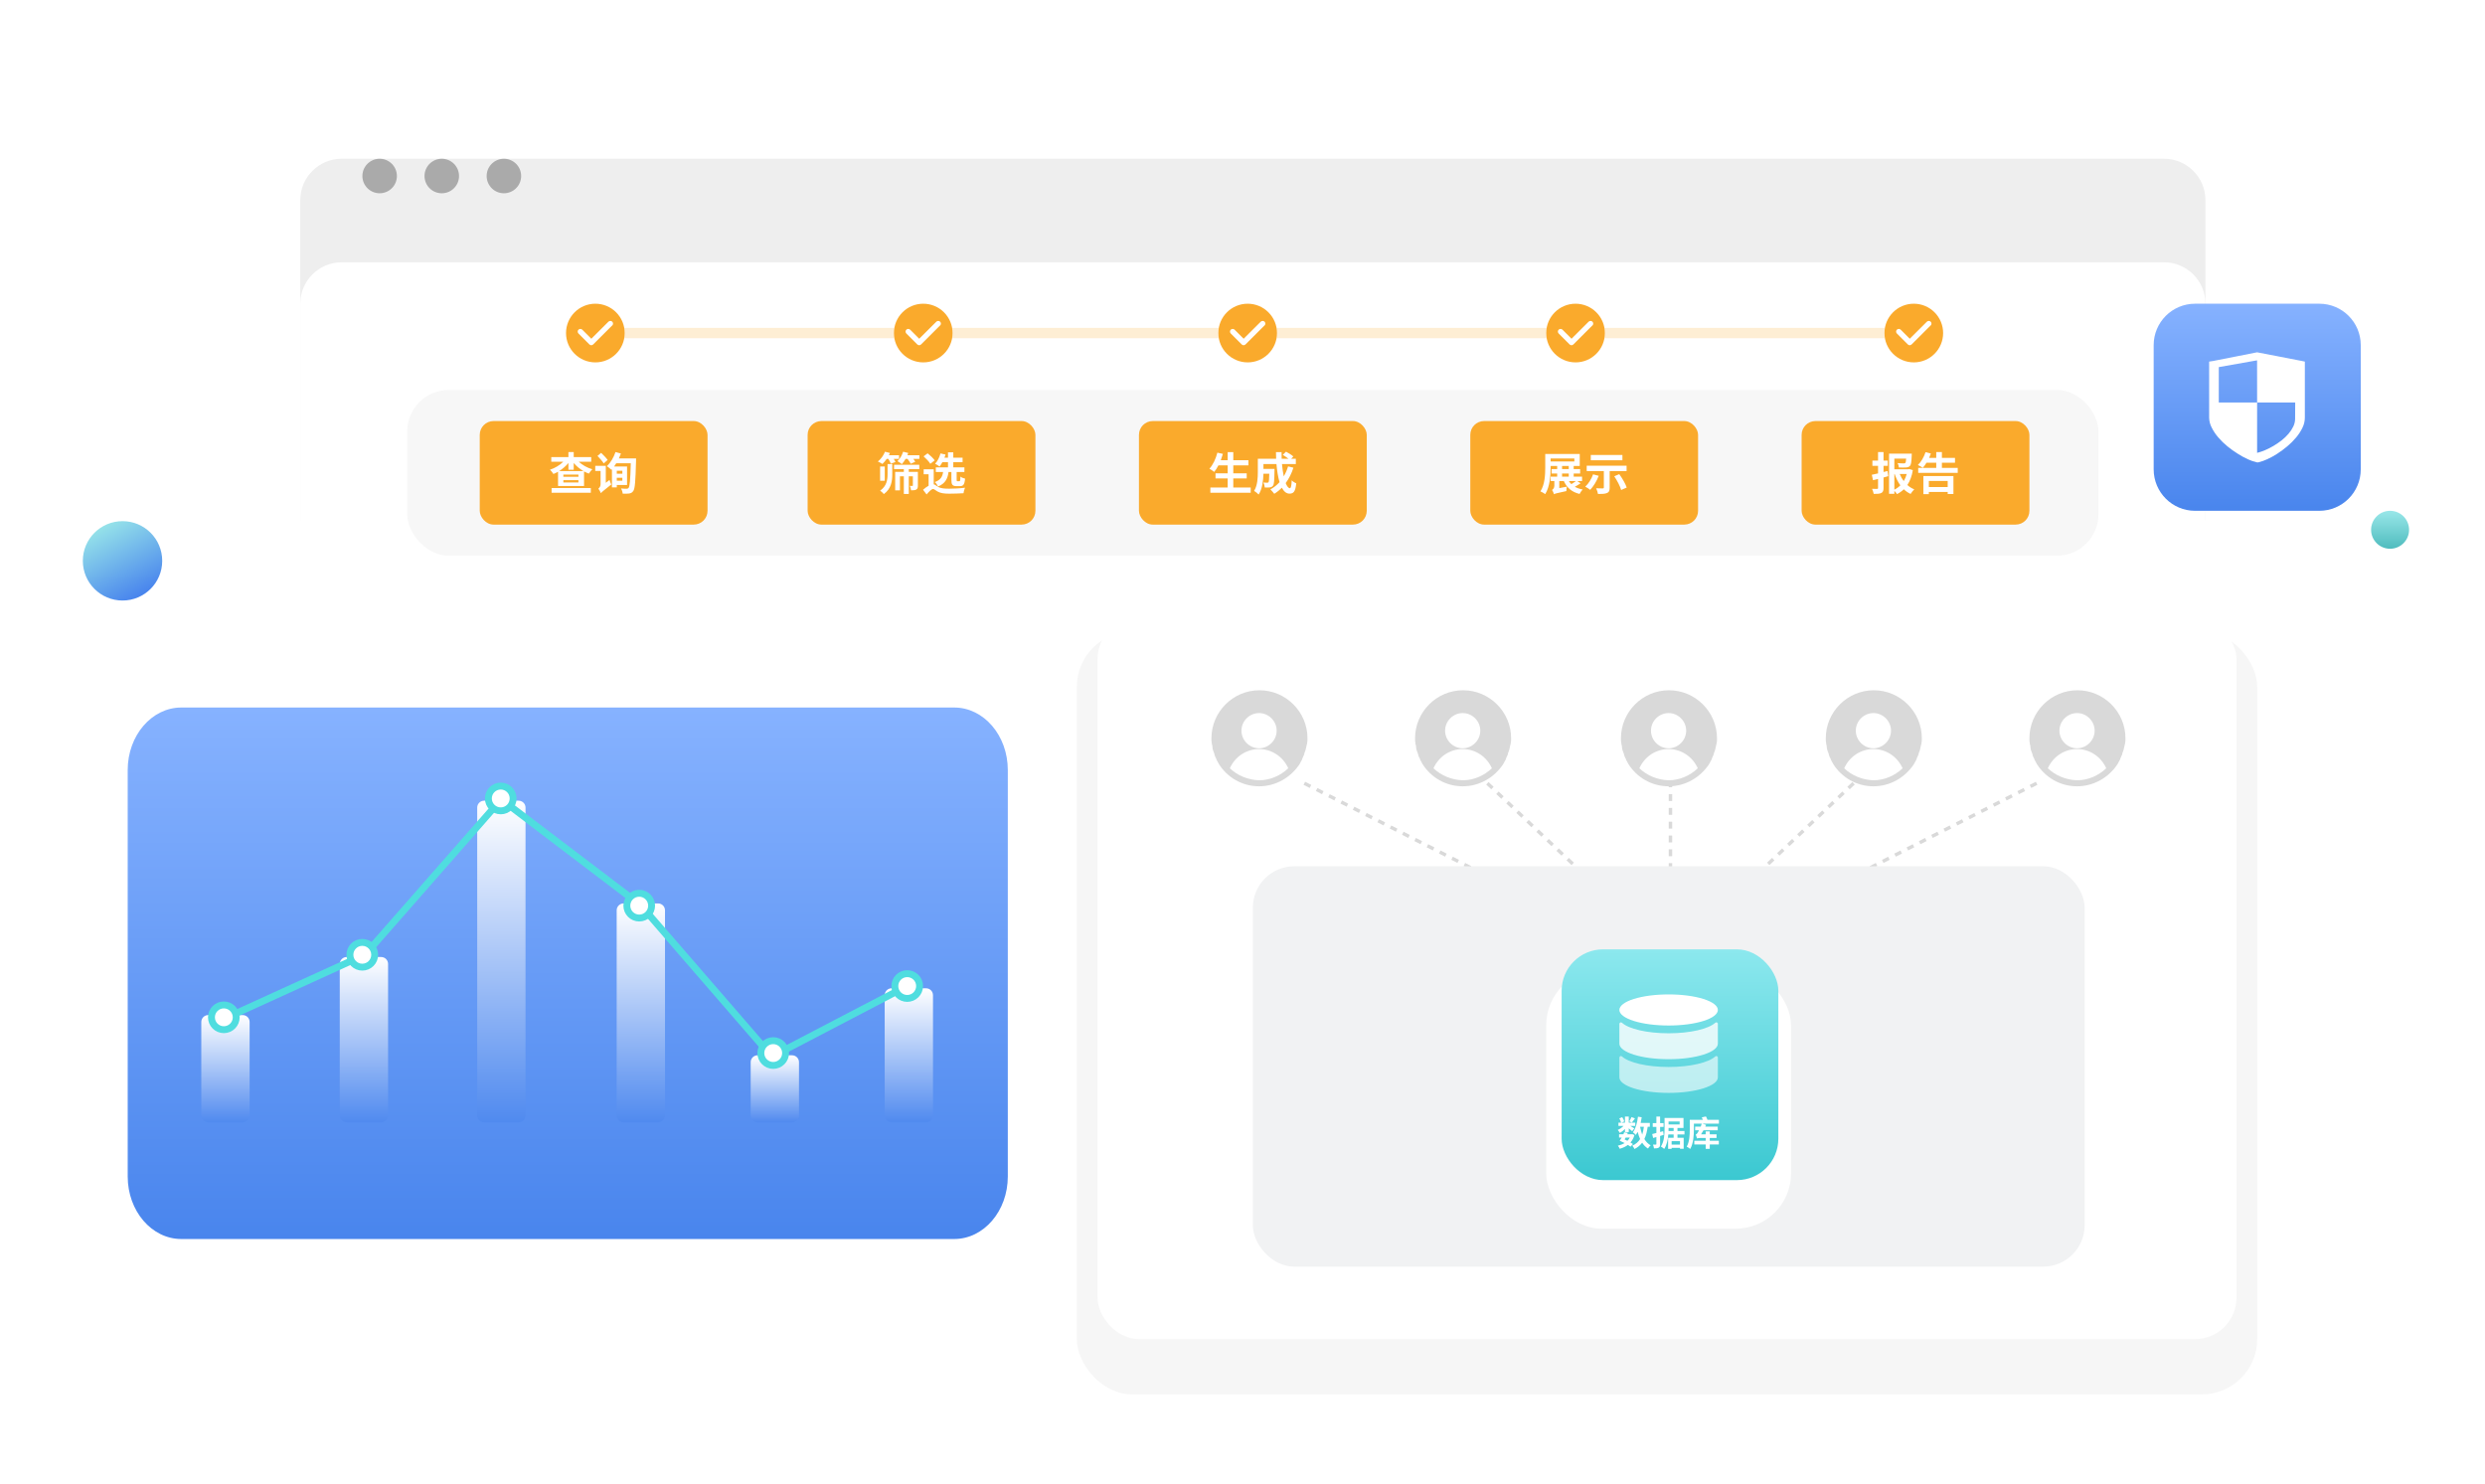
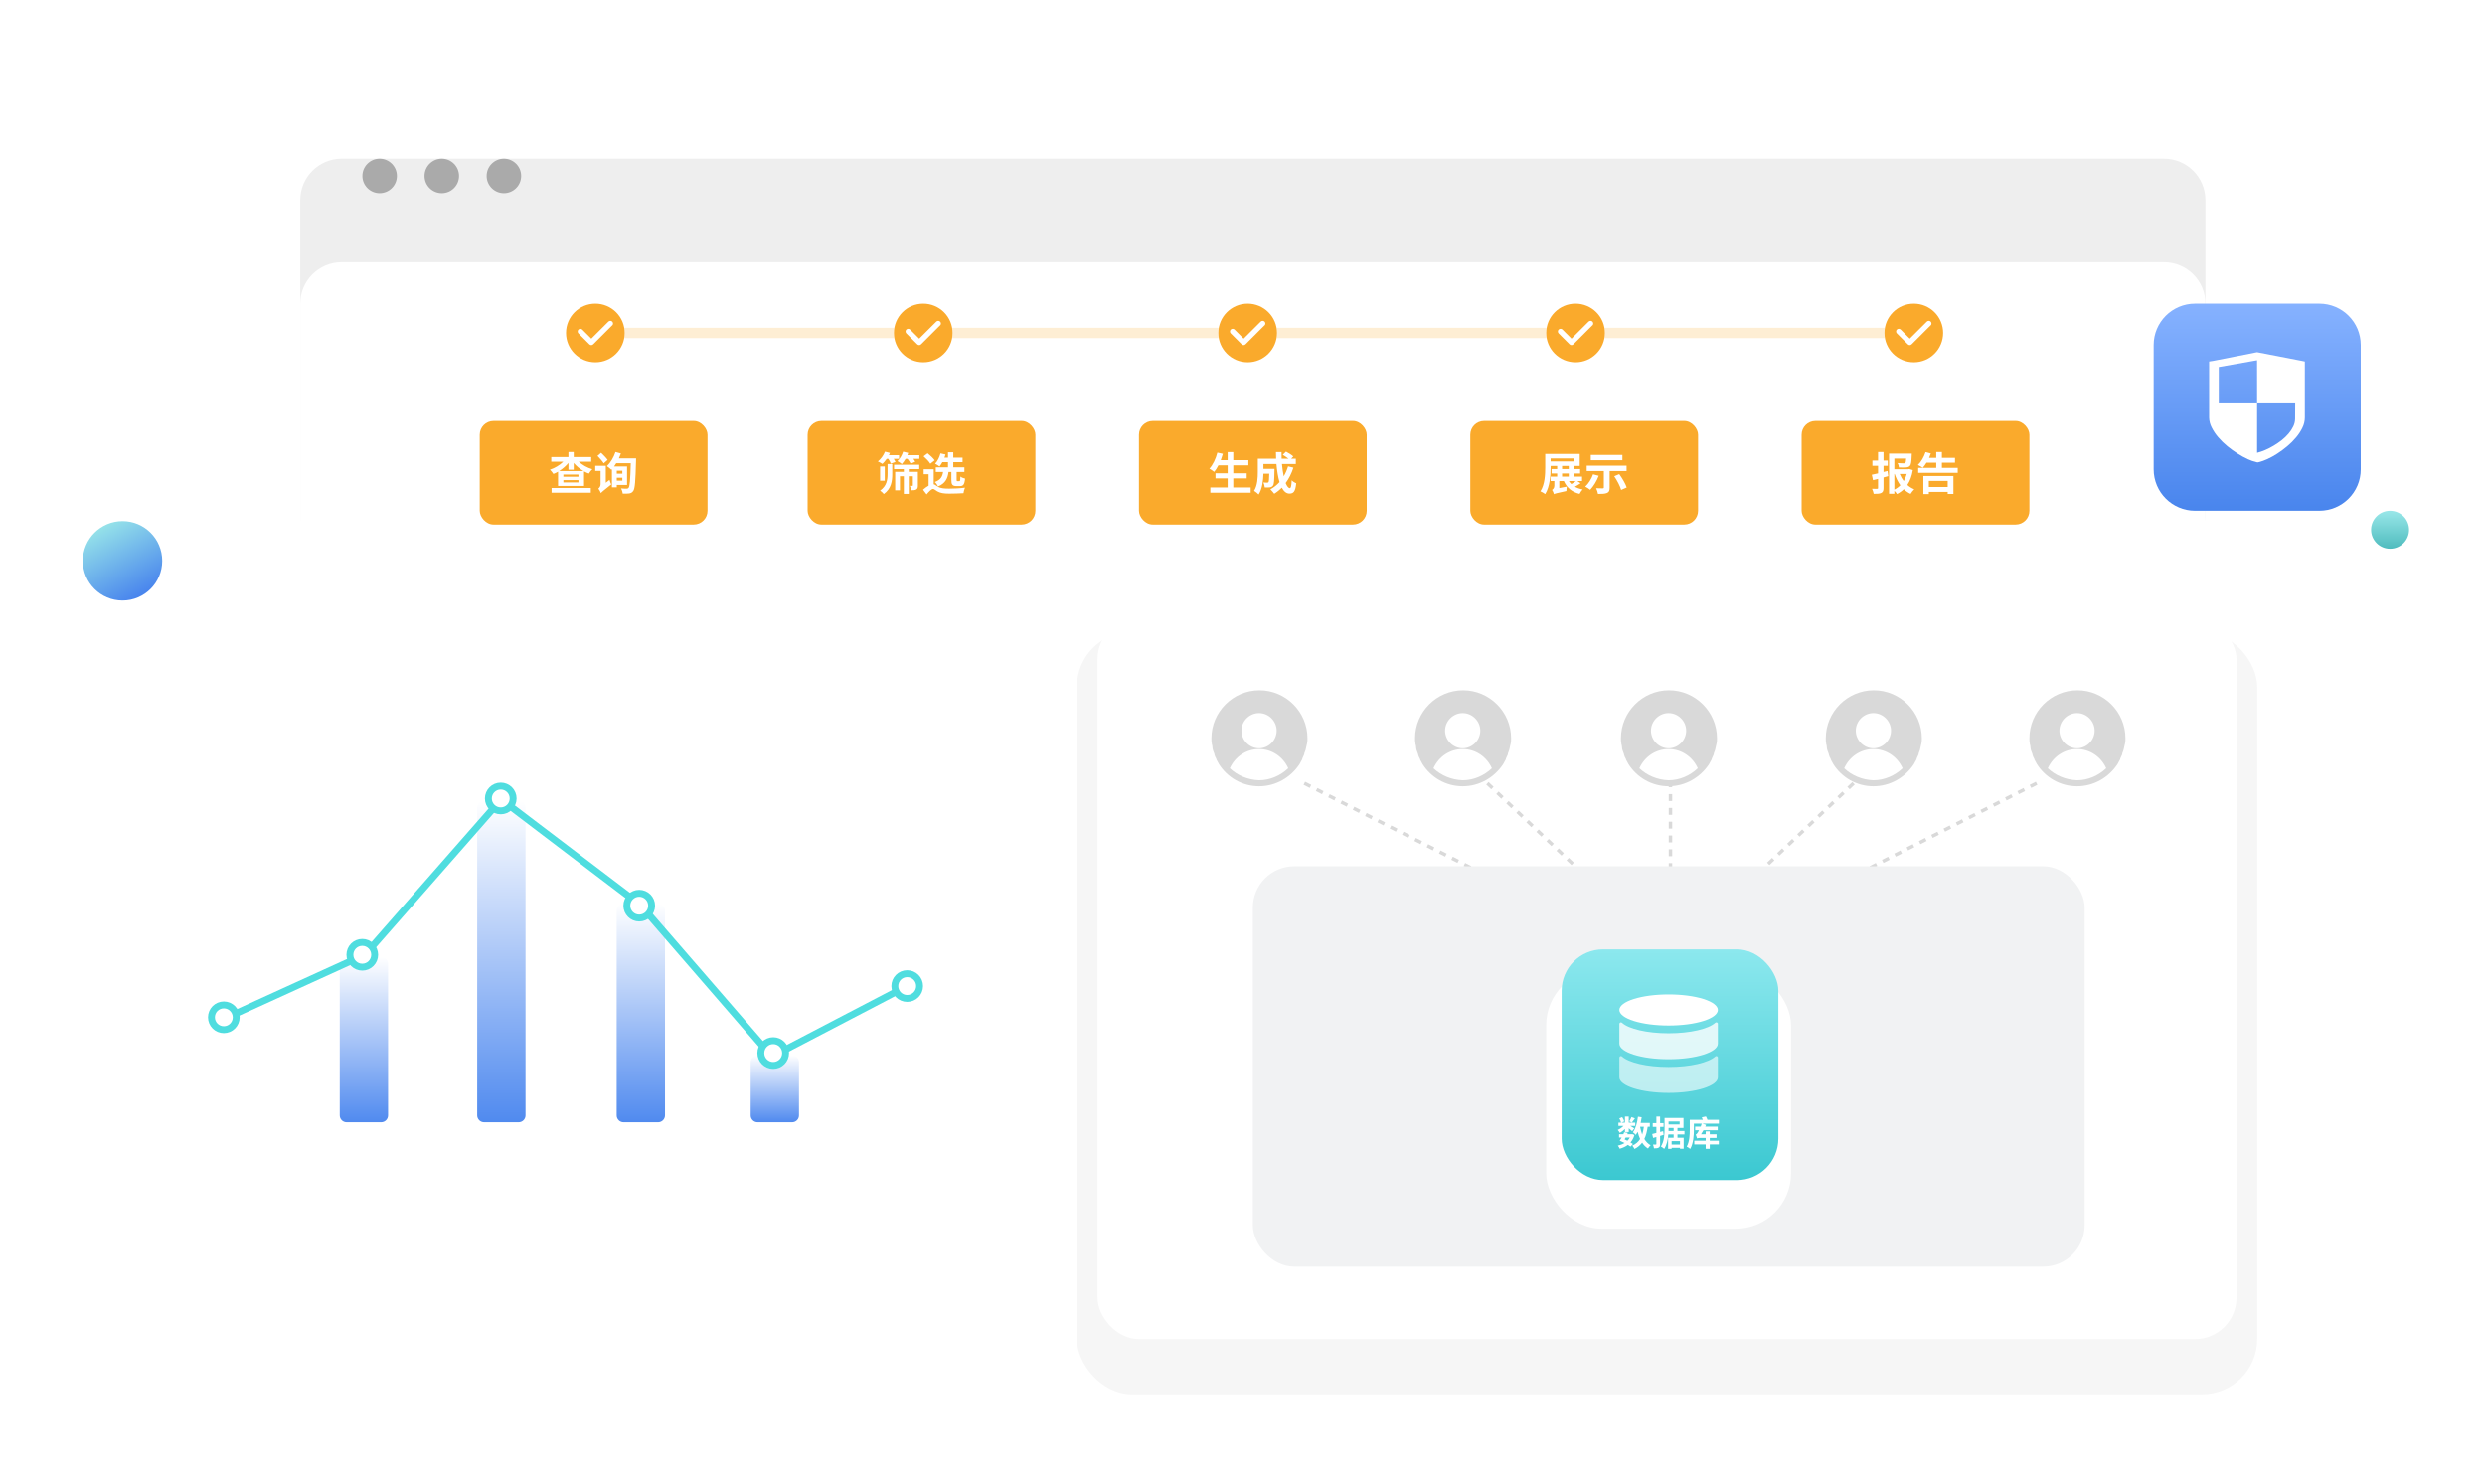
<svg xmlns="http://www.w3.org/2000/svg" fill="none" viewBox="0 0 720 430" class="design-iconfont">
  <g filter="url(#ch3okqmjd__filter0_d_689_1343)">
    <path d="M627 36H99C92.373 36 87 41.373 87 48V139C87 145.627 92.373 151 99 151H627C633.627 151 639 145.627 639 139V48C639 41.373 633.627 36 627 36Z" fill="#EEE" />
  </g>
  <path d="M110 56C112.761 56 115 53.761 115 51C115 48.239 112.761 46 110 46C107.239 46 105 48.239 105 51C105 53.761 107.239 56 110 56Z" fill="#AAA" />
  <path d="M128 56C130.761 56 133 53.761 133 51C133 48.239 130.761 46 128 46C125.239 46 123 48.239 123 51C123 53.761 125.239 56 128 56Z" fill="#AAA" />
  <path d="M146 56C148.761 56 151 53.761 151 51C151 48.239 148.761 46 146 46C143.239 46 141 48.239 141 51C141 53.761 143.239 56 146 56Z" fill="#AAA" />
  <g filter="url(#ch3okqmjd__filter1_d_689_1343)">
    <path d="M627 66H99C92.373 66 87 71.373 87 78V364C87 370.627 92.373 376 99 376H627C633.627 376 639 370.627 639 364V78C639 71.373 633.627 66 627 66Z" fill="#fff" />
    <g filter="url(#ch3okqmjd__filter2_d_689_1343)">
-       <path d="M276.467 189H52.533C43.954 189 37 197.112 37 207.118V324.882C37 334.888 43.954 343 52.533 343H276.467C285.046 343 292 334.888 292 324.882V207.118C292 197.112 285.046 189 276.467 189Z" fill="url(#ch3okqmjd__paint0_linear_689_1343)" />
-     </g>
-     <path d="M70.324 284.117H60.324C59.22 284.117 58.324 285.013 58.324 286.117V313.176C58.324 314.281 59.22 315.176 60.324 315.176H70.324C71.429 315.176 72.324 314.281 72.324 313.176V286.117C72.324 285.013 71.429 284.117 70.324 284.117Z" fill="url(#ch3okqmjd__paint1_linear_689_1343)" />
+       </g>
    <path d="M110.441 267.295H100.441C99.337 267.295 98.441 268.19 98.441 269.295V313.177C98.441 314.282 99.337 315.177 100.441 315.177H110.441C111.546 315.177 112.441 314.282 112.441 313.177V269.295C112.441 268.19 111.546 267.295 110.441 267.295Z" fill="url(#ch3okqmjd__paint2_linear_689_1343)" />
    <path d="M150.266 222H140.266C139.161 222 138.266 222.895 138.266 224V313.176C138.266 314.281 139.161 315.176 140.266 315.176H150.266C151.37 315.176 152.266 314.281 152.266 313.176V224C152.266 222.895 151.37 222 150.266 222Z" fill="url(#ch3okqmjd__paint3_linear_689_1343)" />
    <path d="M190.676 251.766H180.676C179.571 251.766 178.676 252.661 178.676 253.766V313.177C178.676 314.282 179.571 315.177 180.676 315.177H190.676C191.78 315.177 192.676 314.282 192.676 313.177V253.766C192.676 252.661 191.78 251.766 190.676 251.766Z" fill="url(#ch3okqmjd__paint4_linear_689_1343)" />
    <path d="M229.5 295.766H219.5C218.395 295.766 217.5 296.661 217.5 297.766V313.177C217.5 314.282 218.395 315.177 219.5 315.177H229.5C230.605 315.177 231.5 314.282 231.5 313.177V297.766C231.5 296.661 230.605 295.766 229.5 295.766Z" fill="url(#ch3okqmjd__paint5_linear_689_1343)" />
-     <path d="M268.324 276.354H258.324C257.22 276.354 256.324 277.249 256.324 278.354V313.177C256.324 314.282 257.22 315.177 258.324 315.177H268.324C269.429 315.177 270.324 314.282 270.324 313.177V278.354C270.324 277.249 269.429 276.354 268.324 276.354Z" fill="url(#ch3okqmjd__paint6_linear_689_1343)" />
    <path d="M66.328 284.56L105.808 266.56L145.227 221.611L185.733 252.382L223.64 296.149L263.303 275.443" stroke="#4FDDDF" stroke-width="2" />
    <path d="M185.208 255.644C186.995 255.644 188.443 254.196 188.443 252.409C188.443 250.622 186.995 249.174 185.208 249.174C183.421 249.174 181.973 250.622 181.973 252.409C181.973 254.196 183.421 255.644 185.208 255.644Z" fill="#fff" />
    <path d="M185.209 255.998C187.191 255.998 188.798 254.391 188.798 252.41C188.798 250.428 187.191 248.821 185.209 248.821C183.228 248.821 181.621 250.428 181.621 252.41C181.621 254.391 183.228 255.998 185.209 255.998Z" stroke="#4FDDDF" stroke-width="2" />
    <path d="M224.028 298.351C225.815 298.351 227.264 296.903 227.264 295.116C227.264 293.329 225.815 291.881 224.028 291.881C222.241 291.881 220.793 293.329 220.793 295.116C220.793 296.903 222.241 298.351 224.028 298.351Z" fill="#fff" />
    <path d="M224.03 298.705C226.011 298.705 227.618 297.098 227.618 295.117C227.618 293.135 226.011 291.528 224.03 291.528C222.048 291.528 220.441 293.135 220.441 295.117C220.441 297.098 222.048 298.705 224.03 298.705Z" stroke="#4FDDDF" stroke-width="2" />
    <path d="M262.852 278.938C264.639 278.938 266.088 277.49 266.088 275.703C266.088 273.916 264.639 272.468 262.852 272.468C261.066 272.468 259.617 273.916 259.617 275.703C259.617 277.49 261.066 278.938 262.852 278.938Z" fill="#fff" />
    <path d="M262.854 279.292C264.836 279.292 266.442 277.685 266.442 275.703C266.442 273.722 264.836 272.115 262.854 272.115C260.872 272.115 259.266 273.722 259.266 275.703C259.266 277.685 260.872 279.292 262.854 279.292Z" stroke="#4FDDDF" stroke-width="2" />
    <path d="M145.087 224.586C146.874 224.586 148.322 223.137 148.322 221.351C148.322 219.564 146.874 218.115 145.087 218.115C143.3 218.115 141.852 219.564 141.852 221.351C141.852 223.137 143.3 224.586 145.087 224.586Z" fill="#fff" />
    <path d="M145.088 224.938C147.07 224.938 148.676 223.332 148.676 221.35C148.676 219.368 147.07 217.762 145.088 217.762C143.107 217.762 141.5 219.368 141.5 221.35C141.5 223.332 143.107 224.938 145.088 224.938Z" stroke="#4FDDDF" stroke-width="2" />
    <path d="M104.97 269.879C106.756 269.879 108.205 268.43 108.205 266.643C108.205 264.857 106.756 263.408 104.97 263.408C103.183 263.408 101.734 264.857 101.734 266.643C101.734 268.43 103.183 269.879 104.97 269.879Z" fill="#fff" />
    <path d="M104.971 270.232C106.953 270.232 108.559 268.626 108.559 266.644C108.559 264.662 106.953 263.056 104.971 263.056C102.989 263.056 101.383 264.662 101.383 266.644C101.383 268.626 102.989 270.232 104.971 270.232Z" stroke="#4FDDDF" stroke-width="2" />
    <path d="M64.853 287.997C66.639 287.997 68.088 286.548 68.088 284.762C68.088 282.975 66.639 281.526 64.853 281.526C63.066 281.526 61.617 282.975 61.617 284.762C61.617 286.548 63.066 287.997 64.853 287.997Z" fill="#fff" />
    <path d="M64.854 288.35C66.836 288.35 68.442 286.744 68.442 284.762C68.442 282.78 66.836 281.174 64.854 281.174C62.872 281.174 61.266 282.78 61.266 284.762C61.266 286.744 62.872 288.35 64.854 288.35Z" stroke="#4FDDDF" stroke-width="2" />
-     <rect x="118" y="103" width="490" height="48" rx="12" fill="#F7F7F7" />
    <path fill="#FAAA2C" fill-opacity=".2" d="M174 85H553V88H174z" />
    <path fill="#fff" d="M172.5 78A8.5 8.5 0 1 0 172.5 95A8.5 8.5 0 1 0 172.5 78Z" />
    <path d="M172.496 78C167.803 78.002 163.999 81.808 164 86.501C164.001 91.195 167.805 94.999 172.499 95C177.192 95.001 180.998 91.197 181 86.504C181 85.387 180.781 84.281 180.354 83.249C179.926 82.217 179.3 81.279 178.51 80.49C177.721 79.7 176.783 79.073 175.751 78.646C174.719 78.219 173.613 77.999 172.496 78ZM177.374 84.297L171.874 89.794C171.802 89.868 171.716 89.927 171.621 89.967C171.526 90.007 171.424 90.028 171.321 90.028C171.218 90.028 171.116 90.007 171.021 89.967C170.926 89.927 170.84 89.868 170.768 89.794L167.603 86.629C167.457 86.482 167.374 86.284 167.374 86.076C167.374 85.869 167.457 85.67 167.603 85.524C167.75 85.377 167.949 85.295 168.156 85.295C168.363 85.295 168.562 85.377 168.709 85.524L171.332 88.147L176.284 83.213C176.356 83.14 176.443 83.082 176.538 83.042C176.633 83.002 176.735 82.981 176.838 82.981C176.941 82.98 177.043 83 177.138 83.039C177.234 83.079 177.32 83.136 177.393 83.209C177.466 83.282 177.524 83.369 177.563 83.464C177.603 83.56 177.623 83.662 177.622 83.765C177.622 83.868 177.601 83.97 177.561 84.065C177.521 84.16 177.463 84.246 177.389 84.319L177.374 84.297Z" fill="#FAAA2C" />
    <path fill="#fff" d="M361.5 78A8.5 8.5 0 1 0 361.5 95A8.5 8.5 0 1 0 361.5 78Z" />
    <path d="M361.496 78C356.803 78.002 352.999 81.808 353 86.501C353.001 91.195 356.805 94.999 361.499 95C366.192 95.001 369.998 91.197 370 86.504C370 85.387 369.781 84.281 369.354 83.249C368.926 82.217 368.3 81.279 367.51 80.49C366.721 79.7 365.783 79.073 364.751 78.646C363.719 78.219 362.613 77.999 361.496 78ZM366.374 84.297L360.874 89.794C360.802 89.868 360.716 89.927 360.621 89.967C360.526 90.007 360.424 90.028 360.321 90.028C360.218 90.028 360.116 90.007 360.021 89.967C359.926 89.927 359.84 89.868 359.768 89.794L356.603 86.629C356.457 86.482 356.374 86.284 356.374 86.076C356.374 85.869 356.457 85.67 356.603 85.524C356.75 85.377 356.949 85.295 357.156 85.295C357.363 85.295 357.562 85.377 357.709 85.524L360.332 88.147L365.284 83.213C365.356 83.14 365.443 83.082 365.538 83.042C365.633 83.002 365.735 82.981 365.838 82.981C365.941 82.98 366.043 83 366.138 83.039C366.234 83.079 366.32 83.136 366.393 83.209C366.466 83.282 366.524 83.369 366.563 83.464C366.603 83.56 366.623 83.662 366.622 83.765C366.622 83.868 366.601 83.97 366.561 84.065C366.521 84.16 366.463 84.246 366.389 84.319L366.374 84.297Z" fill="#FAAA2C" />
    <path fill="#fff" d="M267.5 78A8.5 8.5 0 1 0 267.5 95A8.5 8.5 0 1 0 267.5 78Z" />
    <path d="M267.496 78C262.803 78.002 258.999 81.808 259 86.501C259.001 91.195 262.805 94.999 267.499 95C272.192 95.001 275.998 91.197 276 86.504C276 85.387 275.781 84.281 275.354 83.249C274.926 82.217 274.3 81.279 273.51 80.49C272.721 79.7 271.783 79.073 270.751 78.646C269.719 78.219 268.613 77.999 267.496 78ZM272.374 84.297L266.874 89.794C266.802 89.868 266.716 89.927 266.621 89.967C266.526 90.007 266.424 90.028 266.321 90.028C266.218 90.028 266.116 90.007 266.021 89.967C265.926 89.927 265.84 89.868 265.768 89.794L262.603 86.629C262.457 86.482 262.374 86.284 262.374 86.076C262.374 85.869 262.457 85.67 262.603 85.524C262.75 85.377 262.949 85.295 263.156 85.295C263.363 85.295 263.562 85.377 263.709 85.524L266.332 88.147L271.284 83.213C271.356 83.14 271.443 83.082 271.538 83.042C271.633 83.002 271.735 82.981 271.838 82.981C271.941 82.98 272.043 83 272.138 83.039C272.234 83.079 272.32 83.136 272.393 83.209C272.466 83.282 272.524 83.369 272.563 83.464C272.603 83.56 272.623 83.662 272.622 83.765C272.622 83.868 272.601 83.97 272.561 84.065C272.521 84.16 272.463 84.246 272.389 84.319L272.374 84.297Z" fill="#FAAA2C" />
    <path fill="#fff" d="M456.5 78A8.5 8.5 0 1 0 456.5 95A8.5 8.5 0 1 0 456.5 78Z" />
    <path d="M456.496 78C451.803 78.002 447.999 81.808 448 86.501C448.001 91.195 451.805 94.999 456.499 95C461.192 95.001 464.998 91.197 465 86.504C465 85.387 464.781 84.281 464.354 83.249C463.926 82.217 463.3 81.279 462.51 80.49C461.721 79.7 460.783 79.073 459.751 78.646C458.719 78.219 457.613 77.999 456.496 78ZM461.374 84.297L455.874 89.794C455.802 89.868 455.716 89.927 455.621 89.967C455.526 90.007 455.424 90.028 455.321 90.028C455.218 90.028 455.116 90.007 455.021 89.967C454.926 89.927 454.84 89.868 454.768 89.794L451.603 86.629C451.457 86.482 451.374 86.284 451.374 86.076C451.374 85.869 451.457 85.67 451.603 85.524C451.75 85.377 451.949 85.295 452.156 85.295C452.363 85.295 452.562 85.377 452.709 85.524L455.332 88.147L460.284 83.213C460.356 83.14 460.443 83.082 460.538 83.042C460.633 83.002 460.735 82.981 460.838 82.981C460.941 82.98 461.043 83 461.138 83.039C461.234 83.079 461.32 83.136 461.393 83.209C461.466 83.282 461.524 83.369 461.563 83.464C461.603 83.56 461.623 83.662 461.622 83.765C461.622 83.868 461.601 83.97 461.561 84.065C461.521 84.16 461.463 84.246 461.389 84.319L461.374 84.297Z" fill="#FAAA2C" />
    <path fill="#fff" d="M554.5 78A8.5 8.5 0 1 0 554.5 95A8.5 8.5 0 1 0 554.5 78Z" />
    <path d="M554.496 78C549.803 78.002 545.999 81.808 546 86.501C546.001 91.195 549.805 94.999 554.499 95C559.192 95.001 562.998 91.197 563 86.504C563 85.387 562.781 84.281 562.354 83.249C561.926 82.217 561.3 81.279 560.51 80.49C559.721 79.7 558.783 79.073 557.751 78.646C556.719 78.219 555.613 77.999 554.496 78ZM559.374 84.297L553.874 89.794C553.802 89.868 553.716 89.927 553.621 89.967C553.526 90.007 553.424 90.028 553.321 90.028C553.218 90.028 553.116 90.007 553.021 89.967C552.926 89.927 552.84 89.868 552.768 89.794L549.603 86.629C549.457 86.482 549.374 86.284 549.374 86.076C549.374 85.869 549.457 85.67 549.603 85.524C549.75 85.377 549.949 85.295 550.156 85.295C550.363 85.295 550.562 85.377 550.709 85.524L553.332 88.147L558.284 83.213C558.356 83.14 558.443 83.082 558.538 83.042C558.633 83.002 558.735 82.981 558.838 82.981C558.941 82.98 559.043 83 559.138 83.039C559.234 83.079 559.32 83.136 559.393 83.209C559.466 83.282 559.524 83.369 559.563 83.464C559.603 83.56 559.623 83.662 559.622 83.765C559.622 83.868 559.601 83.97 559.561 84.065C559.521 84.16 559.463 84.246 559.389 84.319L559.374 84.297Z" fill="#FAAA2C" />
    <rect x="139" y="112" width="66" height="30" rx="4" fill="#FAAA2C" />
    <path d="M159.819 132.768H171.181V131.416H159.819V132.768ZM162.016 126.489C163.03 125.852 163.953 125.046 164.694 124.149V126.112H166.228V124.149C166.995 125.059 167.97 125.865 169.036 126.489H162.016ZM167.593 128.14H163.225V127.503H167.593V128.14ZM167.593 129.791H163.225V129.115H167.593V129.791ZM171.298 123.785V122.446H166.228V120.99H164.694V122.446H159.728V123.785H163.199C162.198 124.773 160.794 125.644 159.351 126.099C159.676 126.398 160.118 126.97 160.339 127.334C160.807 127.152 161.249 126.944 161.691 126.684V130.805H169.218V126.593C169.673 126.853 170.141 127.048 170.622 127.23C170.83 126.853 171.285 126.268 171.623 125.969C170.154 125.553 168.711 124.734 167.684 123.785H171.298ZM176.056 123.265C175.666 122.68 174.795 121.822 174.171 121.211L173.118 122.108C173.742 122.745 174.561 123.668 174.925 124.266L176.056 123.265ZM175.523 129.895V124.968H172.468V126.45H174.015V130.337C174.015 130.948 173.638 131.39 173.365 131.585C173.599 131.871 173.989 132.521 174.106 132.898C174.34 132.586 174.769 132.222 177.109 130.376C176.953 130.077 176.719 129.479 176.602 129.063L175.523 129.895ZM180.32 126.398V127.269H178.708V126.398H180.32ZM178.708 129.284V128.439H180.32V129.284H178.708ZM179.319 122.823C179.527 122.355 179.735 121.887 179.904 121.406L178.331 120.977C177.824 122.537 176.888 124.097 175.848 125.072C176.225 125.306 176.849 125.826 177.148 126.125L177.304 125.956V131.221H178.708V130.519H181.685V125.163H177.928C178.136 124.864 178.344 124.565 178.552 124.227H182.764C182.634 129.011 182.478 130.961 182.127 131.364C181.971 131.546 181.841 131.611 181.594 131.611C181.282 131.611 180.645 131.598 179.93 131.533C180.19 131.962 180.398 132.612 180.411 133.028C181.113 133.054 181.841 133.067 182.296 132.989C182.79 132.911 183.128 132.755 183.479 132.274C183.973 131.598 184.129 129.505 184.285 123.551C184.298 123.369 184.298 122.823 184.298 122.823H179.319Z" fill="#fff" />
    <rect x="234" y="112" width="66" height="30" rx="4" fill="#FAAA2C" />
    <path d="M257.38 122.965C257.692 123.446 257.978 123.979 258.108 124.343L259.46 123.862C259.356 123.615 259.174 123.29 258.966 122.965H260.487V121.899H257.549C257.666 121.691 257.77 121.47 257.848 121.249L256.418 120.885C255.989 121.964 255.222 123.043 254.351 123.719C254.715 123.875 255.365 124.213 255.677 124.434C256.08 124.044 256.509 123.537 256.912 122.965H257.38ZM255.001 129.296H256.353V125.175H255.001V129.296ZM257.159 127.32C257.159 128.997 256.925 130.83 255.001 132.169C255.352 132.39 255.846 132.845 256.08 133.157C258.251 131.597 258.524 129.374 258.524 127.333V124.46H257.159V127.32ZM259.044 125.942H261.878V126.722H259.369V132.078H260.747V128.009H261.878V133.118H263.308V128.009H264.491V130.622C264.491 130.752 264.452 130.791 264.348 130.791C264.231 130.791 263.932 130.791 263.62 130.778C263.789 131.142 263.932 131.675 263.971 132.065C264.621 132.065 265.115 132.065 265.479 131.844C265.869 131.623 265.947 131.272 265.947 130.648V126.722H263.308V125.942H266.35V124.668H259.044V125.942ZM262.905 121.899C262.996 121.678 263.074 121.457 263.152 121.249L261.67 120.885C261.345 121.912 260.747 122.965 260.019 123.615C260.37 123.81 261.007 124.213 261.306 124.473C261.67 124.07 262.047 123.55 262.385 122.965H262.944C263.321 123.446 263.698 123.992 263.88 124.369L265.18 123.797C265.063 123.563 264.855 123.264 264.634 122.965H266.376V121.899H262.905ZM275.658 126.761V129.036C275.658 130.401 275.918 130.856 277.153 130.856H278.141C279.077 130.856 279.467 130.414 279.623 128.685C279.194 128.594 278.557 128.347 278.271 128.087C278.232 129.27 278.18 129.439 277.972 129.439H277.426C277.218 129.439 277.179 129.4 277.179 129.036V126.761H279.428V125.422H276.204V123.914H278.895V122.614H276.204V121.054H274.67V122.614H273.643C273.76 122.315 273.864 122.003 273.955 121.704L272.499 121.379C272.2 122.51 271.641 123.641 270.939 124.356C271.29 124.538 271.914 124.928 272.213 125.175C272.512 124.824 272.785 124.395 273.045 123.914H274.67V125.422H271.134V126.761H273.253C273.071 128.035 272.603 129.049 270.861 129.673C271.212 129.972 271.615 130.557 271.797 130.96C273.955 130.063 274.579 128.607 274.826 126.761H275.658ZM270.822 123.394C270.406 122.796 269.509 121.938 268.768 121.353L267.598 122.224C268.326 122.861 269.184 123.758 269.548 124.382L270.822 123.394ZM270.536 125.981H267.624V127.411H269.054V130.739C268.521 131.038 267.962 131.441 267.442 131.909L268.469 133.261C269.171 132.442 269.873 131.688 270.367 131.688C270.653 131.688 271.056 132.078 271.576 132.377C272.46 132.884 273.474 133.04 275.021 133.04C276.282 133.04 278.219 132.975 279.181 132.91C279.194 132.494 279.441 131.727 279.597 131.311C278.349 131.493 276.347 131.597 275.047 131.597C273.708 131.597 272.59 131.532 271.784 131.051C271.199 130.7 270.887 130.388 270.536 130.323V125.981Z" fill="#fff" />
    <rect x="330" y="112" width="66" height="30" rx="4" fill="#FAAA2C" />
    <path d="M357.332 131.246V128.633H361.219V127.138H357.332V124.85H361.713V123.342H357.332V121.002H355.707V123.342H353.705C353.926 122.744 354.134 122.133 354.316 121.509L352.717 121.158C352.275 122.926 351.43 124.72 350.416 125.812C350.806 126.02 351.495 126.488 351.807 126.735C352.236 126.228 352.639 125.565 353.016 124.85H355.707V127.138H352.184V128.633H355.707V131.246H350.689V132.767H362.376V131.246H357.332ZM373.205 125.136C372.893 126.189 372.464 127.151 371.957 128.022C371.736 126.982 371.554 125.76 371.437 124.46H375.454V122.926H374.102L374.726 122.263C374.271 121.834 373.322 121.236 372.607 120.872L371.671 121.795C372.204 122.12 372.854 122.536 373.335 122.926H371.346C371.32 122.289 371.307 121.652 371.32 121.002H369.695C369.695 121.652 369.721 122.289 369.747 122.926H364.443V126.722C364.443 128.412 364.352 130.674 363.364 132.234C363.715 132.416 364.404 132.988 364.677 133.287C365.743 131.701 366.016 129.166 366.068 127.268H367.758C367.719 128.906 367.667 129.53 367.537 129.712C367.433 129.842 367.329 129.868 367.147 129.868C366.939 129.868 366.497 129.855 366.029 129.816C366.263 130.206 366.432 130.804 366.458 131.259C367.056 131.272 367.615 131.272 367.953 131.22C368.343 131.155 368.603 131.038 368.85 130.7C369.149 130.323 369.227 129.166 369.266 126.436C369.266 126.254 369.279 125.851 369.279 125.851H366.068V124.46H369.838C370.007 126.41 370.293 128.23 370.735 129.699C369.981 130.544 369.084 131.259 368.083 131.805C368.408 132.104 368.967 132.741 369.201 133.079C370.007 132.585 370.735 132 371.398 131.311C371.97 132.377 372.685 133.027 373.595 133.027C374.804 133.027 375.324 132.455 375.571 130.05C375.155 129.881 374.609 129.543 374.258 129.179C374.193 130.804 374.037 131.454 373.725 131.454C373.309 131.454 372.893 130.908 372.516 129.972C373.452 128.711 374.219 127.203 374.752 125.513L373.205 125.136Z" fill="#fff" />
    <rect x="426" y="112" width="66" height="30" rx="4" fill="#FAAA2C" />
    <path d="M456.582 129.4C456.205 129.686 455.724 130.011 455.282 130.271C455.009 130.011 454.762 129.725 454.567 129.4H456.582ZM452.591 127.203H454.528V128.1H452.591V127.203ZM452.591 125.019H454.528V125.916H452.591V125.019ZM449.276 122.848H456.153V123.706H449.276V122.848ZM457.024 129.4H458.389V128.1H455.958V127.203H457.83V125.916H455.958V125.019H457.713V121.548H447.716V125.396C447.716 127.463 447.612 130.375 446.325 132.377C446.715 132.52 447.391 132.923 447.703 133.17C449.068 131.038 449.276 127.658 449.276 125.396V125.019H451.174V125.916H449.549V127.203H451.174V128.1H449.276V129.4H450.355V130.752C450.355 131.415 449.965 131.779 449.692 131.961C449.874 132.234 450.173 132.845 450.251 133.209V133.196C450.524 133.014 450.979 132.91 453.839 132.286C453.839 131.974 453.891 131.389 453.969 131.012L451.785 131.428V129.4H453.111C453.982 131.311 455.399 132.559 457.661 133.118C457.856 132.715 458.259 132.143 458.558 131.831C457.687 131.675 456.933 131.402 456.283 131.038C456.842 130.752 457.44 130.388 457.96 130.037L457.024 129.4ZM470.076 121.821H460.911V123.355H470.076V121.821ZM461.574 127.437C461.119 128.776 460.248 130.154 459.312 131.012C459.715 131.207 460.417 131.662 460.742 131.935C461.665 130.96 462.64 129.387 463.212 127.866L461.574 127.437ZM471.285 126.488V124.941H459.728V126.488H464.694V131.272C464.694 131.454 464.603 131.519 464.356 131.519C464.109 131.532 463.199 131.519 462.458 131.48C462.692 131.948 462.926 132.65 463.004 133.131C464.135 133.131 464.993 133.105 465.591 132.858C466.202 132.611 466.384 132.182 466.384 131.311V126.488H471.285ZM467.71 127.996C468.542 129.231 469.426 130.908 469.712 131.974L471.324 131.259C470.96 130.154 470.024 128.581 469.166 127.385L467.71 127.996Z" fill="#fff" />
    <rect x="522" y="112" width="66" height="30" rx="4" fill="#FAAA2C" />
    <path d="M546.901 126.475C546.524 126.579 546.121 126.67 545.731 126.761V124.967H546.966V123.459H545.731V120.989H544.145V123.459H542.507V124.967H544.145V127.164C543.482 127.32 542.858 127.463 542.338 127.567L542.676 129.14C543.131 129.023 543.625 128.906 544.145 128.776V131.376C544.145 131.597 544.08 131.649 543.859 131.662C543.664 131.662 543.014 131.662 542.403 131.636C542.611 132.065 542.819 132.702 542.884 133.105C543.911 133.118 544.613 133.079 545.094 132.832C545.562 132.585 545.731 132.195 545.731 131.389V128.347C546.199 128.23 546.641 128.1 547.096 127.97L546.901 126.475ZM548.864 127.346H548.955C549.384 128.568 549.917 129.686 550.606 130.622C550.125 131.129 549.54 131.545 548.864 131.883V127.346ZM552.452 127.346C552.244 128.087 551.958 128.789 551.581 129.4C551.113 128.776 550.71 128.074 550.424 127.346H552.452ZM553.219 125.916L552.959 125.968H548.864V122.874H552.283C552.244 123.628 552.166 124.005 552.049 124.135C551.919 124.252 551.789 124.265 551.542 124.265C551.256 124.265 550.554 124.252 549.787 124.187C550.008 124.538 550.164 125.071 550.19 125.448C550.996 125.487 551.763 125.487 552.218 125.448C552.686 125.422 553.089 125.318 553.388 124.993C553.713 124.655 553.83 123.836 553.895 122.029C553.908 121.834 553.921 121.444 553.921 121.444H547.33V133.079H548.864V132.234C549.163 132.507 549.449 132.871 549.631 133.17C550.385 132.78 551.035 132.325 551.607 131.766C552.179 132.312 552.842 132.767 553.57 133.118C553.817 132.702 554.298 132.104 554.636 131.792C553.895 131.48 553.206 131.064 552.634 130.531C553.427 129.335 553.96 127.892 554.22 126.215L553.219 125.916ZM564.321 129.361V131.116H558.861V129.361H564.321ZM557.275 133.183H558.861V132.546H564.321V133.144H565.985V127.931H557.275V133.183ZM562.644 125.578V124.083H566.44V122.666H562.644V120.976H561.006V122.666H558.939C559.134 122.25 559.303 121.834 559.446 121.405L557.899 121.015C557.444 122.419 556.625 123.849 555.689 124.733C556.079 124.902 556.781 125.305 557.106 125.552C557.47 125.149 557.834 124.655 558.172 124.083H561.006V125.578H555.78V127.008H567.233V125.578H562.644Z" fill="#fff" />
  </g>
  <g filter="url(#ch3okqmjd__filter3_d_689_1343)">
    <rect x="312" y="173" width="342" height="221" rx="16" fill="#F6F6F6" />
  </g>
  <rect x="318" y="179" width="330" height="209" rx="12" fill="#fff" />
  <path d="M484 226.088V257.392" stroke="#D9D9D9" stroke-dasharray="2 2" />
  <path d="M537.043 226.957L505.739 256.522" stroke="#D9D9D9" stroke-dasharray="2 2" />
  <path d="M430.957 226.957L462.261 256.522" stroke="#D9D9D9" stroke-dasharray="2 2" />
  <path d="M590.09 226.957L531.829 256.522" stroke="#D9D9D9" stroke-dasharray="2 2" />
  <path d="M377.914 226.957L436.175 256.522" stroke="#D9D9D9" stroke-dasharray="2 2" />
  <path d="M376.507 221.449C376.739 220.986 376.971 220.638 377.203 220.174C377.319 220.058 377.319 219.942 377.319 219.826C377.435 219.478 377.667 219.13 377.783 218.783C377.899 218.667 377.899 218.551 377.899 218.319C378.014 217.971 378.13 217.623 378.246 217.391C378.246 217.275 378.362 217.043 378.362 216.928C378.478 216.58 378.478 216.232 378.594 215.884C378.594 215.768 378.71 215.536 378.71 215.42C378.826 214.957 378.826 214.377 378.826 213.913C378.826 206.261 372.565 200 364.913 200C357.261 200 351 206.261 351 213.913C351 214.377 351 214.957 351.116 215.42C351.116 215.536 351.116 215.768 351.232 215.884C351.232 216.232 351.348 216.58 351.348 216.928C351.348 217.043 351.464 217.275 351.464 217.391C351.58 217.739 351.696 218.087 351.812 218.319C351.812 218.435 351.928 218.551 351.928 218.783C352.043 219.13 352.159 219.478 352.391 219.826C352.391 219.942 352.507 220.058 352.507 220.174C352.739 220.638 352.971 220.986 353.203 221.449C355.638 225.275 359.928 227.826 364.797 227.826C369.667 227.826 373.957 225.275 376.507 221.449C376.391 221.449 376.391 221.449 376.507 221.449ZM364.797 206.609C367.58 206.609 369.899 208.928 369.899 211.71C369.899 214.493 367.58 216.812 364.797 216.812C362.014 216.812 359.696 214.493 359.696 211.71C359.696 208.928 362.014 206.609 364.797 206.609ZM356.333 222.609C357.841 219.246 361.087 217.043 364.797 217.043C368.507 217.043 371.754 219.246 373.261 222.609C371.058 224.696 368.043 226.087 364.797 226.087C361.551 225.971 358.536 224.696 356.333 222.609Z" fill="#D9D9D9" />
  <path d="M435.507 221.449C435.739 220.986 435.971 220.638 436.203 220.174C436.319 220.058 436.319 219.942 436.319 219.826C436.435 219.478 436.667 219.13 436.783 218.783C436.899 218.667 436.899 218.551 436.899 218.319C437.014 217.971 437.13 217.623 437.246 217.391C437.246 217.275 437.362 217.043 437.362 216.928C437.478 216.58 437.478 216.232 437.594 215.884C437.594 215.768 437.71 215.536 437.71 215.42C437.826 214.957 437.826 214.377 437.826 213.913C437.826 206.261 431.565 200 423.913 200C416.261 200 410 206.261 410 213.913C410 214.377 410 214.957 410.116 215.42C410.116 215.536 410.116 215.768 410.232 215.884C410.232 216.232 410.348 216.58 410.348 216.928C410.348 217.043 410.464 217.275 410.464 217.391C410.58 217.739 410.696 218.087 410.812 218.319C410.812 218.435 410.928 218.551 410.928 218.783C411.043 219.13 411.159 219.478 411.391 219.826C411.391 219.942 411.507 220.058 411.507 220.174C411.739 220.638 411.971 220.986 412.203 221.449C414.638 225.275 418.928 227.826 423.797 227.826C428.667 227.826 432.957 225.275 435.507 221.449C435.391 221.449 435.391 221.449 435.507 221.449ZM423.797 206.609C426.58 206.609 428.899 208.928 428.899 211.71C428.899 214.493 426.58 216.812 423.797 216.812C421.014 216.812 418.696 214.493 418.696 211.71C418.696 208.928 421.014 206.609 423.797 206.609ZM415.333 222.609C416.841 219.246 420.087 217.043 423.797 217.043C427.507 217.043 430.754 219.246 432.261 222.609C430.058 224.696 427.043 226.087 423.797 226.087C420.551 225.971 417.536 224.696 415.333 222.609Z" fill="#D9D9D9" />
  <path d="M495.16 221.449C495.391 220.986 495.623 220.638 495.855 220.174C495.971 220.058 495.971 219.942 495.971 219.826C496.087 219.478 496.319 219.13 496.435 218.783C496.551 218.667 496.551 218.551 496.551 218.319C496.667 217.971 496.783 217.623 496.899 217.391C496.899 217.275 497.015 217.043 497.015 216.928C497.131 216.58 497.131 216.232 497.247 215.884C497.247 215.768 497.362 215.536 497.362 215.42C497.478 214.957 497.478 214.377 497.478 213.913C497.478 206.261 491.218 200 483.565 200C475.913 200 469.652 206.261 469.652 213.913C469.652 214.377 469.652 214.957 469.768 215.42C469.768 215.536 469.768 215.768 469.884 215.884C469.884 216.232 470 216.58 470 216.928C470 217.043 470.116 217.275 470.116 217.391C470.232 217.739 470.348 218.087 470.464 218.319C470.464 218.435 470.58 218.551 470.58 218.783C470.696 219.13 470.812 219.478 471.044 219.826C471.044 219.942 471.16 220.058 471.16 220.174C471.391 220.638 471.623 220.986 471.855 221.449C474.29 225.275 478.58 227.826 483.449 227.826C488.319 227.826 492.609 225.275 495.16 221.449C495.044 221.449 495.044 221.449 495.16 221.449ZM483.449 206.609C486.232 206.609 488.551 208.928 488.551 211.71C488.551 214.493 486.232 216.812 483.449 216.812C480.667 216.812 478.348 214.493 478.348 211.71C478.348 208.928 480.667 206.609 483.449 206.609ZM474.986 222.609C476.493 219.246 479.739 217.043 483.449 217.043C487.16 217.043 490.406 219.246 491.913 222.609C489.71 224.696 486.696 226.087 483.449 226.087C480.203 225.971 477.189 224.696 474.986 222.609Z" fill="#D9D9D9" />
  <path d="M554.507 221.449C554.739 220.986 554.971 220.638 555.203 220.174C555.319 220.058 555.319 219.942 555.319 219.826C555.435 219.478 555.667 219.13 555.783 218.783C555.899 218.667 555.899 218.551 555.899 218.319C556.014 217.971 556.13 217.623 556.246 217.391C556.246 217.275 556.362 217.043 556.362 216.928C556.478 216.58 556.478 216.232 556.594 215.884C556.594 215.768 556.71 215.536 556.71 215.42C556.826 214.957 556.826 214.377 556.826 213.913C556.826 206.261 550.565 200 542.913 200C535.261 200 529 206.261 529 213.913C529 214.377 529 214.957 529.116 215.42C529.116 215.536 529.116 215.768 529.232 215.884C529.232 216.232 529.348 216.58 529.348 216.928C529.348 217.043 529.464 217.275 529.464 217.391C529.58 217.739 529.696 218.087 529.812 218.319C529.812 218.435 529.928 218.551 529.928 218.783C530.043 219.13 530.159 219.478 530.391 219.826C530.391 219.942 530.507 220.058 530.507 220.174C530.739 220.638 530.971 220.986 531.203 221.449C533.638 225.275 537.928 227.826 542.797 227.826C547.667 227.826 551.957 225.275 554.507 221.449C554.391 221.449 554.391 221.449 554.507 221.449ZM542.797 206.609C545.58 206.609 547.899 208.928 547.899 211.71C547.899 214.493 545.58 216.812 542.797 216.812C540.014 216.812 537.696 214.493 537.696 211.71C537.696 208.928 540.014 206.609 542.797 206.609ZM534.333 222.609C535.841 219.246 539.087 217.043 542.797 217.043C546.507 217.043 549.754 219.246 551.261 222.609C549.058 224.696 546.043 226.087 542.797 226.087C539.551 225.971 536.536 224.696 534.333 222.609Z" fill="#D9D9D9" />
  <path d="M613.507 221.449C613.739 220.986 613.971 220.638 614.203 220.174C614.319 220.058 614.319 219.942 614.319 219.826C614.435 219.478 614.667 219.13 614.783 218.783C614.899 218.667 614.899 218.551 614.899 218.319C615.014 217.971 615.13 217.623 615.246 217.391C615.246 217.275 615.362 217.043 615.362 216.928C615.478 216.58 615.478 216.232 615.594 215.884C615.594 215.768 615.71 215.536 615.71 215.42C615.826 214.957 615.826 214.377 615.826 213.913C615.826 206.261 609.565 200 601.913 200C594.261 200 588 206.261 588 213.913C588 214.377 588 214.957 588.116 215.42C588.116 215.536 588.116 215.768 588.232 215.884C588.232 216.232 588.348 216.58 588.348 216.928C588.348 217.043 588.464 217.275 588.464 217.391C588.58 217.739 588.696 218.087 588.812 218.319C588.812 218.435 588.928 218.551 588.928 218.783C589.043 219.13 589.159 219.478 589.391 219.826C589.391 219.942 589.507 220.058 589.507 220.174C589.739 220.638 589.971 220.986 590.203 221.449C592.638 225.275 596.928 227.826 601.797 227.826C606.667 227.826 610.957 225.275 613.507 221.449C613.391 221.449 613.391 221.449 613.507 221.449ZM601.797 206.609C604.58 206.609 606.899 208.928 606.899 211.71C606.899 214.493 604.58 216.812 601.797 216.812C599.014 216.812 596.696 214.493 596.696 211.71C596.696 208.928 599.014 206.609 601.797 206.609ZM593.333 222.609C594.841 219.246 598.087 217.043 601.797 217.043C605.507 217.043 608.754 219.246 610.261 222.609C608.058 224.696 605.043 226.087 601.797 226.087C598.551 225.971 595.536 224.696 593.333 222.609Z" fill="#D9D9D9" />
  <rect x="363" y="251" width="241" height="116" rx="12" fill="#F1F2F3" />
  <g filter="url(#ch3okqmjd__filter4_d_689_1343)">
    <rect x="448" y="271" width="70.93" height="75" rx="16" fill="#fff" />
  </g>
  <rect x="452.465" y="275.069" width="62.791" height="66.861" rx="12" fill="url(#ch3okqmjd__paint7_linear_689_1343)" />
  <path d="M472.715 323.659C472.555 324.029 472.285 324.569 472.055 324.919L472.815 325.259C473.075 324.949 473.385 324.499 473.715 324.049L472.715 323.659ZM470.815 328.019H471.915V326.929C472.295 327.229 472.685 327.559 472.905 327.769L473.525 326.939C473.355 326.819 472.795 326.489 472.345 326.229H473.805V325.289H471.915V323.529H470.815V325.289H469.805L470.615 324.929C470.535 324.589 470.285 324.069 470.015 323.699L469.175 324.049C469.395 324.439 469.625 324.949 469.705 325.289H468.925V326.229H470.405C469.935 326.719 469.305 327.159 468.715 327.399C468.935 327.619 469.195 328.009 469.325 328.269C469.825 327.999 470.355 327.579 470.815 327.119V328.019ZM472.225 329.609C472.045 329.959 471.805 330.269 471.525 330.549C471.265 330.409 470.985 330.269 470.715 330.139C470.815 329.979 470.915 329.799 471.015 329.609H472.225ZM473.125 331.479C472.925 331.339 472.685 331.189 472.415 331.039C472.925 330.459 473.325 329.739 473.565 328.859L472.925 328.619L472.745 328.649H471.475C471.535 328.519 471.595 328.389 471.645 328.259L470.595 328.069C470.525 328.259 470.445 328.449 470.355 328.649H469.105V329.609H469.865C469.665 329.949 469.475 330.259 469.295 330.519C469.745 330.709 470.245 330.939 470.715 331.189C470.145 331.539 469.475 331.799 468.755 331.959C468.955 332.159 469.185 332.579 469.295 332.849C470.195 332.599 470.995 332.239 471.665 331.729C471.965 331.909 472.225 332.089 472.425 332.239L473.125 331.479ZM476.295 326.469C476.195 327.319 476.035 328.069 475.805 328.749C475.545 328.039 475.345 327.269 475.195 326.469H476.295ZM478.025 326.469V325.369H475.365C475.485 324.839 475.585 324.279 475.665 323.719L474.585 323.559C474.355 325.349 473.915 327.039 473.115 328.079C473.355 328.249 473.805 328.639 473.965 328.839C474.155 328.569 474.335 328.269 474.495 327.949C474.695 328.709 474.915 329.409 475.205 330.039C474.695 330.869 473.955 331.499 472.945 331.949C473.155 332.179 473.465 332.679 473.575 332.919C474.505 332.449 475.225 331.849 475.795 331.089C476.245 331.789 476.795 332.359 477.485 332.789C477.645 332.489 477.995 332.059 478.255 331.849C477.505 331.439 476.895 330.809 476.435 330.019C476.905 329.039 477.205 327.869 477.395 326.469H478.025ZM481.875 327.759L480.995 327.999V326.519H481.995V325.419H480.995V323.529H479.915V325.419H478.865V326.519H479.915V328.279C479.455 328.399 479.055 328.499 478.705 328.579L478.975 329.729L479.915 329.459V331.479C479.915 331.609 479.865 331.649 479.745 331.649C479.625 331.659 479.285 331.659 478.925 331.649C479.065 331.959 479.195 332.449 479.225 332.739C479.865 332.749 480.305 332.709 480.605 332.509C480.905 332.329 480.995 332.039 480.995 331.489V329.139C481.335 329.039 481.685 328.929 482.015 328.829L481.875 327.759ZM483.435 327.699C483.445 327.439 483.445 327.209 483.445 326.979V326.819H484.915V327.699H483.435ZM486.655 324.939V325.799H483.445V324.939H486.655ZM486.755 331.639H484.335V330.639H486.755V331.639ZM488.055 328.699V327.699H486.025V326.819H487.775V323.929H482.285V326.979C482.285 328.539 482.205 330.729 481.225 332.199C481.475 332.329 481.975 332.689 482.185 332.899C482.945 331.769 483.265 330.159 483.375 328.699H484.915V329.659H483.315V332.869H484.335V332.579H486.755V332.859H487.825V329.659H486.025V328.699H488.055ZM498.035 324.469H494.715C494.615 324.149 494.445 323.779 494.275 323.489L493.075 323.749C493.185 323.969 493.295 324.219 493.375 324.469H489.595V327.269C489.595 328.739 489.535 330.819 488.705 332.229C488.985 332.349 489.505 332.709 489.715 332.909C490.635 331.369 490.785 328.899 490.785 327.269V325.579H493.065C492.975 325.869 492.875 326.159 492.765 326.439H491.155V327.499H492.275C492.115 327.809 491.985 328.049 491.905 328.159C491.705 328.479 491.525 328.679 491.315 328.729C491.455 329.059 491.655 329.629 491.715 329.869C491.815 329.779 492.245 329.719 492.715 329.719H494.205V330.519H490.905V331.609H494.205V332.869H495.385V331.609H498.015V330.519H495.385V329.719H497.345L497.355 328.659H495.385V327.829H494.205V328.659H492.865C493.095 328.299 493.335 327.919 493.565 327.499H497.695V326.439H494.095C494.175 326.259 494.255 326.089 494.325 325.919L493.245 325.579H498.035V324.469Z" fill="#fff" />
  <path d="M469.195 292.632C469.195 293.224 469.564 293.809 470.281 294.356C470.998 294.903 472.049 295.399 473.374 295.818C474.699 296.236 476.272 296.568 478.003 296.795C479.735 297.021 481.59 297.138 483.464 297.138C485.337 297.138 487.193 297.021 488.924 296.795C490.655 296.568 492.228 296.236 493.553 295.818C494.878 295.399 495.929 294.903 496.646 294.356C497.363 293.809 497.732 293.224 497.732 292.632C497.732 291.437 496.229 290.291 493.553 289.446C490.877 288.601 487.248 288.126 483.464 288.126C479.68 288.126 476.05 288.601 473.374 289.446C470.699 290.291 469.195 291.437 469.195 292.632Z" fill="#fff" />
  <path d="M483.464 309.153C477.193 309.153 471.869 307.876 469.954 306.104C469.891 306.043 469.811 306.002 469.724 305.986C469.638 305.97 469.548 305.98 469.468 306.014C469.387 306.049 469.318 306.106 469.269 306.18C469.221 306.253 469.195 306.339 469.195 306.427V312.157C469.195 314.643 475.586 316.663 483.464 316.663C491.341 316.663 497.732 314.643 497.732 312.157V306.427C497.732 306.029 497.267 305.834 496.974 306.104C495.059 307.876 489.734 309.153 483.464 309.153Z" fill="#fff" fill-opacity=".6" />
  <path d="M483.464 299.39C477.193 299.39 471.869 298.114 469.954 296.341C469.891 296.28 469.811 296.239 469.724 296.223C469.638 296.207 469.548 296.217 469.468 296.252C469.387 296.286 469.318 296.344 469.269 296.417C469.221 296.49 469.195 296.576 469.195 296.664V302.394C469.195 304.88 475.586 306.9 483.464 306.9C491.341 306.9 497.732 304.88 497.732 302.394V296.664C497.732 296.266 497.267 296.071 496.974 296.341C495.059 298.114 489.734 299.39 483.464 299.39Z" fill="#fff" fill-opacity=".8" />
  <path d="M47 162.5C47 156.149 41.851 151 35.5 151C29.149 151 24 156.149 24 162.5C24 168.851 29.149 174 35.5 174C41.851 174 47 168.851 47 162.5Z" fill="url(#ch3okqmjd__paint8_linear_689_1343)" />
  <g filter="url(#ch3okqmjd__filter5_d_689_1343)">
    <path d="M672 82H636C629.373 82 624 87.373 624 94V130C624 136.627 629.373 142 636 142H672C678.627 142 684 136.627 684 130V94C684 87.373 678.627 82 672 82Z" fill="url(#ch3okqmjd__paint9_linear_689_1343)" />
    <path d="M667.802 98.768V115.027C667.795 116.036 667.559 117.03 667.11 117.933C666.624 118.94 666.014 119.881 665.294 120.735C664.51 121.678 663.642 122.547 662.699 123.33C661.769 124.112 660.789 124.834 659.767 125.492C658.848 126.089 657.885 126.615 656.887 127.066C656.1 127.437 655.277 127.727 654.431 127.931L654.102 127.992L653.791 127.931C652.928 127.728 652.088 127.438 651.283 127.066C650.279 126.602 649.308 126.071 648.377 125.475C647.324 124.822 646.315 124.1 645.359 123.313C644.398 122.528 643.51 121.66 642.703 120.718C641.965 119.865 641.334 118.924 640.827 117.916C640.353 117.025 640.096 116.036 640.074 115.027V98.768L641.207 98.595L653.964 96.078L666.972 98.595L667.802 98.768ZM653.964 98.431H653.808L642.868 100.368V110.617H653.973L653.964 98.431ZM665.008 110.617H653.973V125.215C654.765 125.015 655.54 124.752 656.29 124.428C657.139 124.066 657.963 123.647 658.755 123.174C659.572 122.688 660.358 122.151 661.108 121.566C661.826 121.001 662.486 120.366 663.08 119.672C663.633 119.033 664.098 118.323 664.463 117.561C664.8 116.872 664.978 116.115 664.982 115.347L665.008 110.617Z" fill="#fff" />
  </g>
  <path d="M698 153.5C698 150.462 695.538 148 692.5 148C689.462 148 687 150.462 687 153.5C687 156.538 689.462 159 692.5 159C695.538 159 698 156.538 698 153.5Z" fill="url(#ch3okqmjd__paint10_linear_689_1343)" />
  <defs>
    <linearGradient id="ch3okqmjd__paint0_linear_689_1343" x1="164.5" y1="189" x2="164.5" y2="343" gradientUnits="userSpaceOnUse">
      <stop stop-color="#86B2FF" />
      <stop offset="1" stop-color="#4985ED" />
    </linearGradient>
    <linearGradient id="ch3okqmjd__paint1_linear_689_1343" x1="65.324" y1="284.117" x2="65.324" y2="315.176" gradientUnits="userSpaceOnUse">
      <stop stop-color="#fff" />
      <stop offset="1" stop-color="#508AEF" />
    </linearGradient>
    <linearGradient id="ch3okqmjd__paint2_linear_689_1343" x1="105.441" y1="267.295" x2="105.441" y2="315.177" gradientUnits="userSpaceOnUse">
      <stop stop-color="#fff" />
      <stop offset="1" stop-color="#508AEF" />
    </linearGradient>
    <linearGradient id="ch3okqmjd__paint3_linear_689_1343" x1="145.266" y1="222" x2="145.266" y2="315.176" gradientUnits="userSpaceOnUse">
      <stop stop-color="#fff" />
      <stop offset="1" stop-color="#508AEF" />
    </linearGradient>
    <linearGradient id="ch3okqmjd__paint4_linear_689_1343" x1="185.676" y1="251.766" x2="185.676" y2="315.177" gradientUnits="userSpaceOnUse">
      <stop stop-color="#fff" />
      <stop offset="1" stop-color="#508AEF" />
    </linearGradient>
    <linearGradient id="ch3okqmjd__paint5_linear_689_1343" x1="224.5" y1="295.766" x2="224.5" y2="315.177" gradientUnits="userSpaceOnUse">
      <stop stop-color="#fff" />
      <stop offset="1" stop-color="#508AEF" />
    </linearGradient>
    <linearGradient id="ch3okqmjd__paint6_linear_689_1343" x1="263.324" y1="276.354" x2="263.324" y2="315.177" gradientUnits="userSpaceOnUse">
      <stop stop-color="#fff" />
      <stop offset="1" stop-color="#508AEF" />
    </linearGradient>
    <linearGradient id="ch3okqmjd__paint7_linear_689_1343" x1="483.86" y1="275.069" x2="483.86" y2="341.93" gradientUnits="userSpaceOnUse">
      <stop stop-color="#8CE8EE" />
      <stop offset="1" stop-color="#3BC8D1" />
    </linearGradient>
    <linearGradient id="ch3okqmjd__paint8_linear_689_1343" x1="30.072" y1="151" x2="41.641" y2="171.953" gradientUnits="userSpaceOnUse">
      <stop stop-color="#99E7E9" />
      <stop offset="1" stop-color="#4985ED" />
    </linearGradient>
    <linearGradient id="ch3okqmjd__paint9_linear_689_1343" x1="654" y1="82" x2="654" y2="142" gradientUnits="userSpaceOnUse">
      <stop stop-color="#86B2FF" />
      <stop offset="1" stop-color="#4985ED" />
    </linearGradient>
    <linearGradient id="ch3okqmjd__paint10_linear_689_1343" x1="692.5" y1="148" x2="692.5" y2="159" gradientUnits="userSpaceOnUse">
      <stop stop-color="#99E7E9" />
      <stop offset="1" stop-color="#4FBCBE" />
    </linearGradient>
    <filter id="ch3okqmjd__filter0_d_689_1343" x="63" y="22" width="600" height="163" filterUnits="userSpaceOnUse" color-interpolation-filters="sRGB">
      <feFlood flood-opacity="0" result="BackgroundImageFix" />
      <feColorMatrix in="SourceAlpha" values="0 0 0 0 0 0 0 0 0 0 0 0 0 0 0 0 0 0 127 0" result="hardAlpha" />
      <feOffset dy="10" />
      <feGaussianBlur stdDeviation="12" />
      <feColorMatrix values="0 0 0 0 0.286 0 0 0 0 0.522 0 0 0 0 0.929 0 0 0 0.102 0" />
      <feBlend in2="BackgroundImageFix" result="effect1_dropShadow_689_1343" />
      <feBlend in="SourceGraphic" in2="effect1_dropShadow_689_1343" result="shape" />
    </filter>
    <filter id="ch3okqmjd__filter1_d_689_1343" x="13" y="52" width="650" height="358" filterUnits="userSpaceOnUse" color-interpolation-filters="sRGB">
      <feFlood flood-opacity="0" result="BackgroundImageFix" />
      <feColorMatrix in="SourceAlpha" values="0 0 0 0 0 0 0 0 0 0 0 0 0 0 0 0 0 0 127 0" result="hardAlpha" />
      <feOffset dy="10" />
      <feGaussianBlur stdDeviation="12" />
      <feColorMatrix values="0 0 0 0 0.569 0 0 0 0 0.6 0 0 0 0 0.659 0 0 0 0.102 0" />
      <feBlend in2="BackgroundImageFix" result="effect1_dropShadow_689_1343" />
      <feBlend in="SourceGraphic" in2="effect1_dropShadow_689_1343" result="shape" />
    </filter>
    <filter id="ch3okqmjd__filter2_d_689_1343" x="17" y="175" width="295" height="194" filterUnits="userSpaceOnUse" color-interpolation-filters="sRGB">
      <feFlood flood-opacity="0" result="BackgroundImageFix" />
      <feColorMatrix in="SourceAlpha" values="0 0 0 0 0 0 0 0 0 0 0 0 0 0 0 0 0 0 127 0" result="hardAlpha" />
      <feOffset dy="6" />
      <feGaussianBlur stdDeviation="10" />
      <feColorMatrix values="0 0 0 0 0.604 0 0 0 0 0.749 0 0 0 0 1 0 0 0 1 0" />
      <feBlend in2="BackgroundImageFix" result="effect1_dropShadow_689_1343" />
      <feBlend in="SourceGraphic" in2="effect1_dropShadow_689_1343" result="shape" />
    </filter>
    <filter id="ch3okqmjd__filter3_d_689_1343" x="288" y="159" width="390" height="269" filterUnits="userSpaceOnUse" color-interpolation-filters="sRGB">
      <feFlood flood-opacity="0" result="BackgroundImageFix" />
      <feColorMatrix in="SourceAlpha" values="0 0 0 0 0 0 0 0 0 0 0 0 0 0 0 0 0 0 127 0" result="hardAlpha" />
      <feOffset dy="10" />
      <feGaussianBlur stdDeviation="12" />
      <feColorMatrix values="0 0 0 0 0.569 0 0 0 0 0.6 0 0 0 0 0.659 0 0 0 0.2 0" />
      <feBlend in2="BackgroundImageFix" result="effect1_dropShadow_689_1343" />
      <feBlend in="SourceGraphic" in2="effect1_dropShadow_689_1343" result="shape" />
    </filter>
    <filter id="ch3okqmjd__filter4_d_689_1343" x="424" y="257" width="118.93" height="123" filterUnits="userSpaceOnUse" color-interpolation-filters="sRGB">
      <feFlood flood-opacity="0" result="BackgroundImageFix" />
      <feColorMatrix in="SourceAlpha" values="0 0 0 0 0 0 0 0 0 0 0 0 0 0 0 0 0 0 127 0" result="hardAlpha" />
      <feOffset dy="10" />
      <feGaussianBlur stdDeviation="12" />
      <feColorMatrix values="0 0 0 0 0.569 0 0 0 0 0.6 0 0 0 0 0.659 0 0 0 0.2 0" />
      <feBlend in2="BackgroundImageFix" result="effect1_dropShadow_689_1343" />
      <feBlend in="SourceGraphic" in2="effect1_dropShadow_689_1343" result="shape" />
    </filter>
    <filter id="ch3okqmjd__filter5_d_689_1343" x="604" y="68" width="100" height="100" filterUnits="userSpaceOnUse" color-interpolation-filters="sRGB">
      <feFlood flood-opacity="0" result="BackgroundImageFix" />
      <feColorMatrix in="SourceAlpha" values="0 0 0 0 0 0 0 0 0 0 0 0 0 0 0 0 0 0 127 0" result="hardAlpha" />
      <feOffset dy="6" />
      <feGaussianBlur stdDeviation="10" />
      <feColorMatrix values="0 0 0 0 0.604 0 0 0 0 0.749 0 0 0 0 1 0 0 0 1 0" />
      <feBlend in2="BackgroundImageFix" result="effect1_dropShadow_689_1343" />
      <feBlend in="SourceGraphic" in2="effect1_dropShadow_689_1343" result="shape" />
    </filter>
  </defs>
</svg>